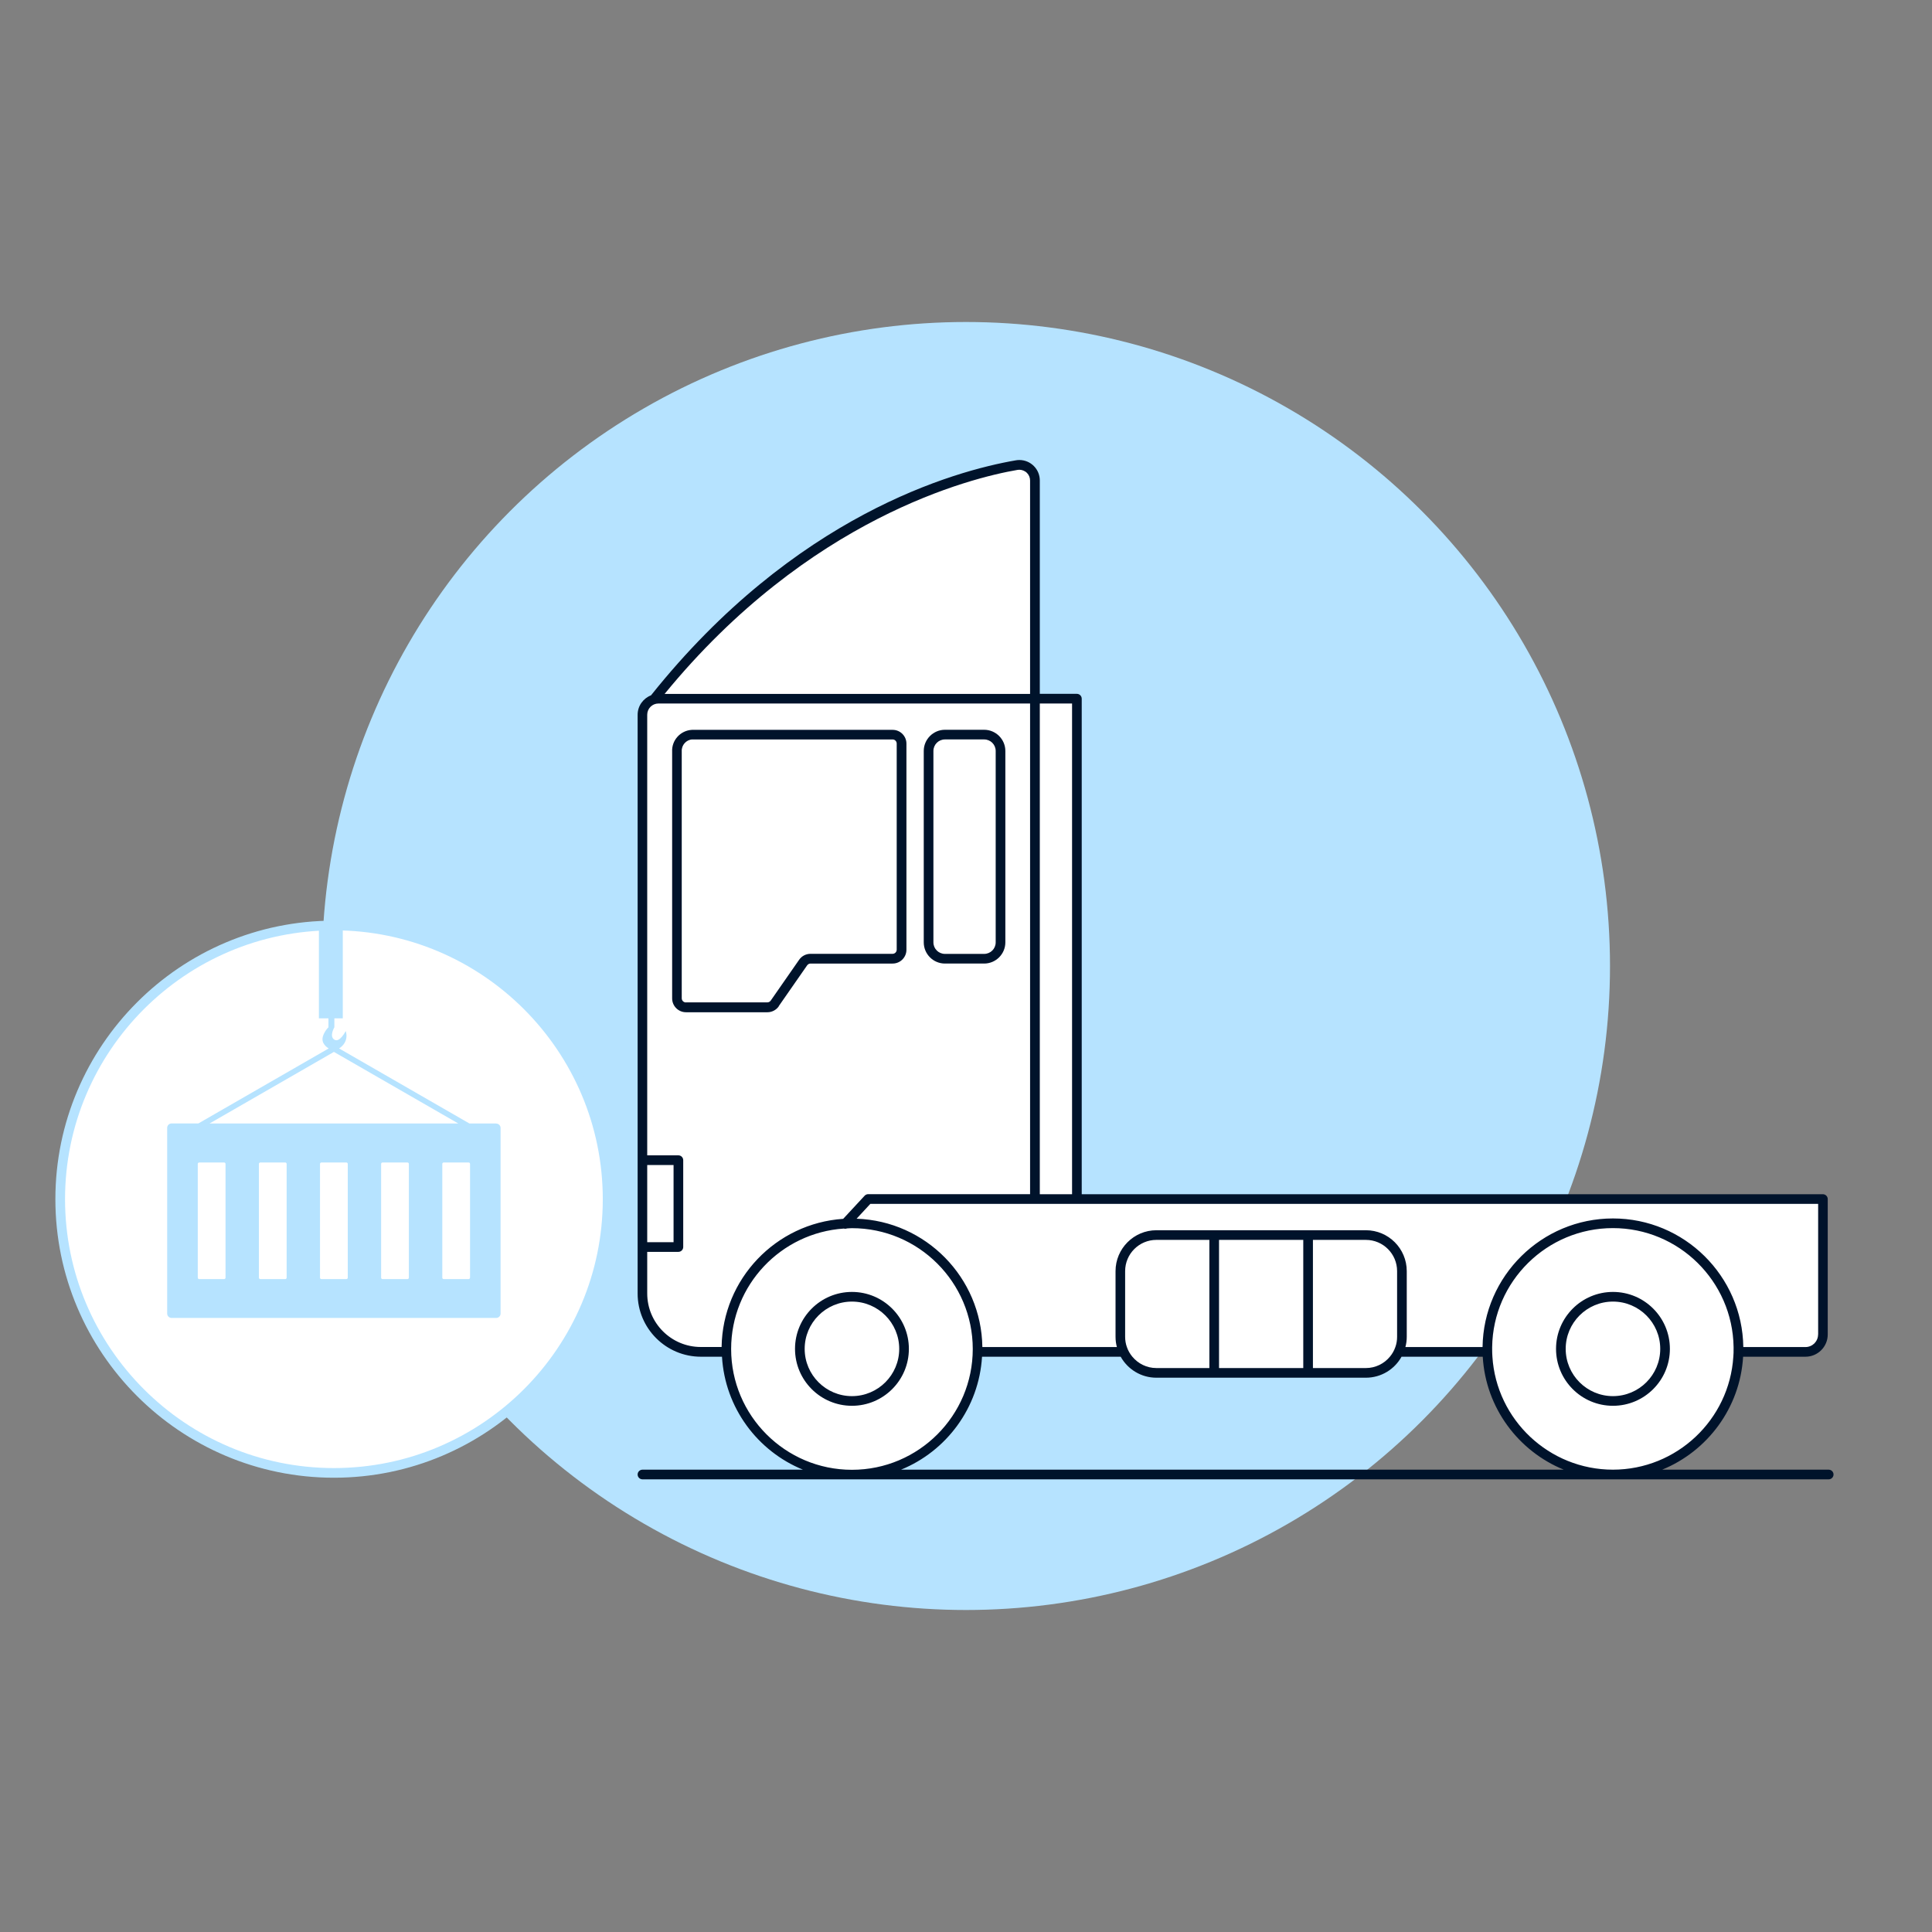
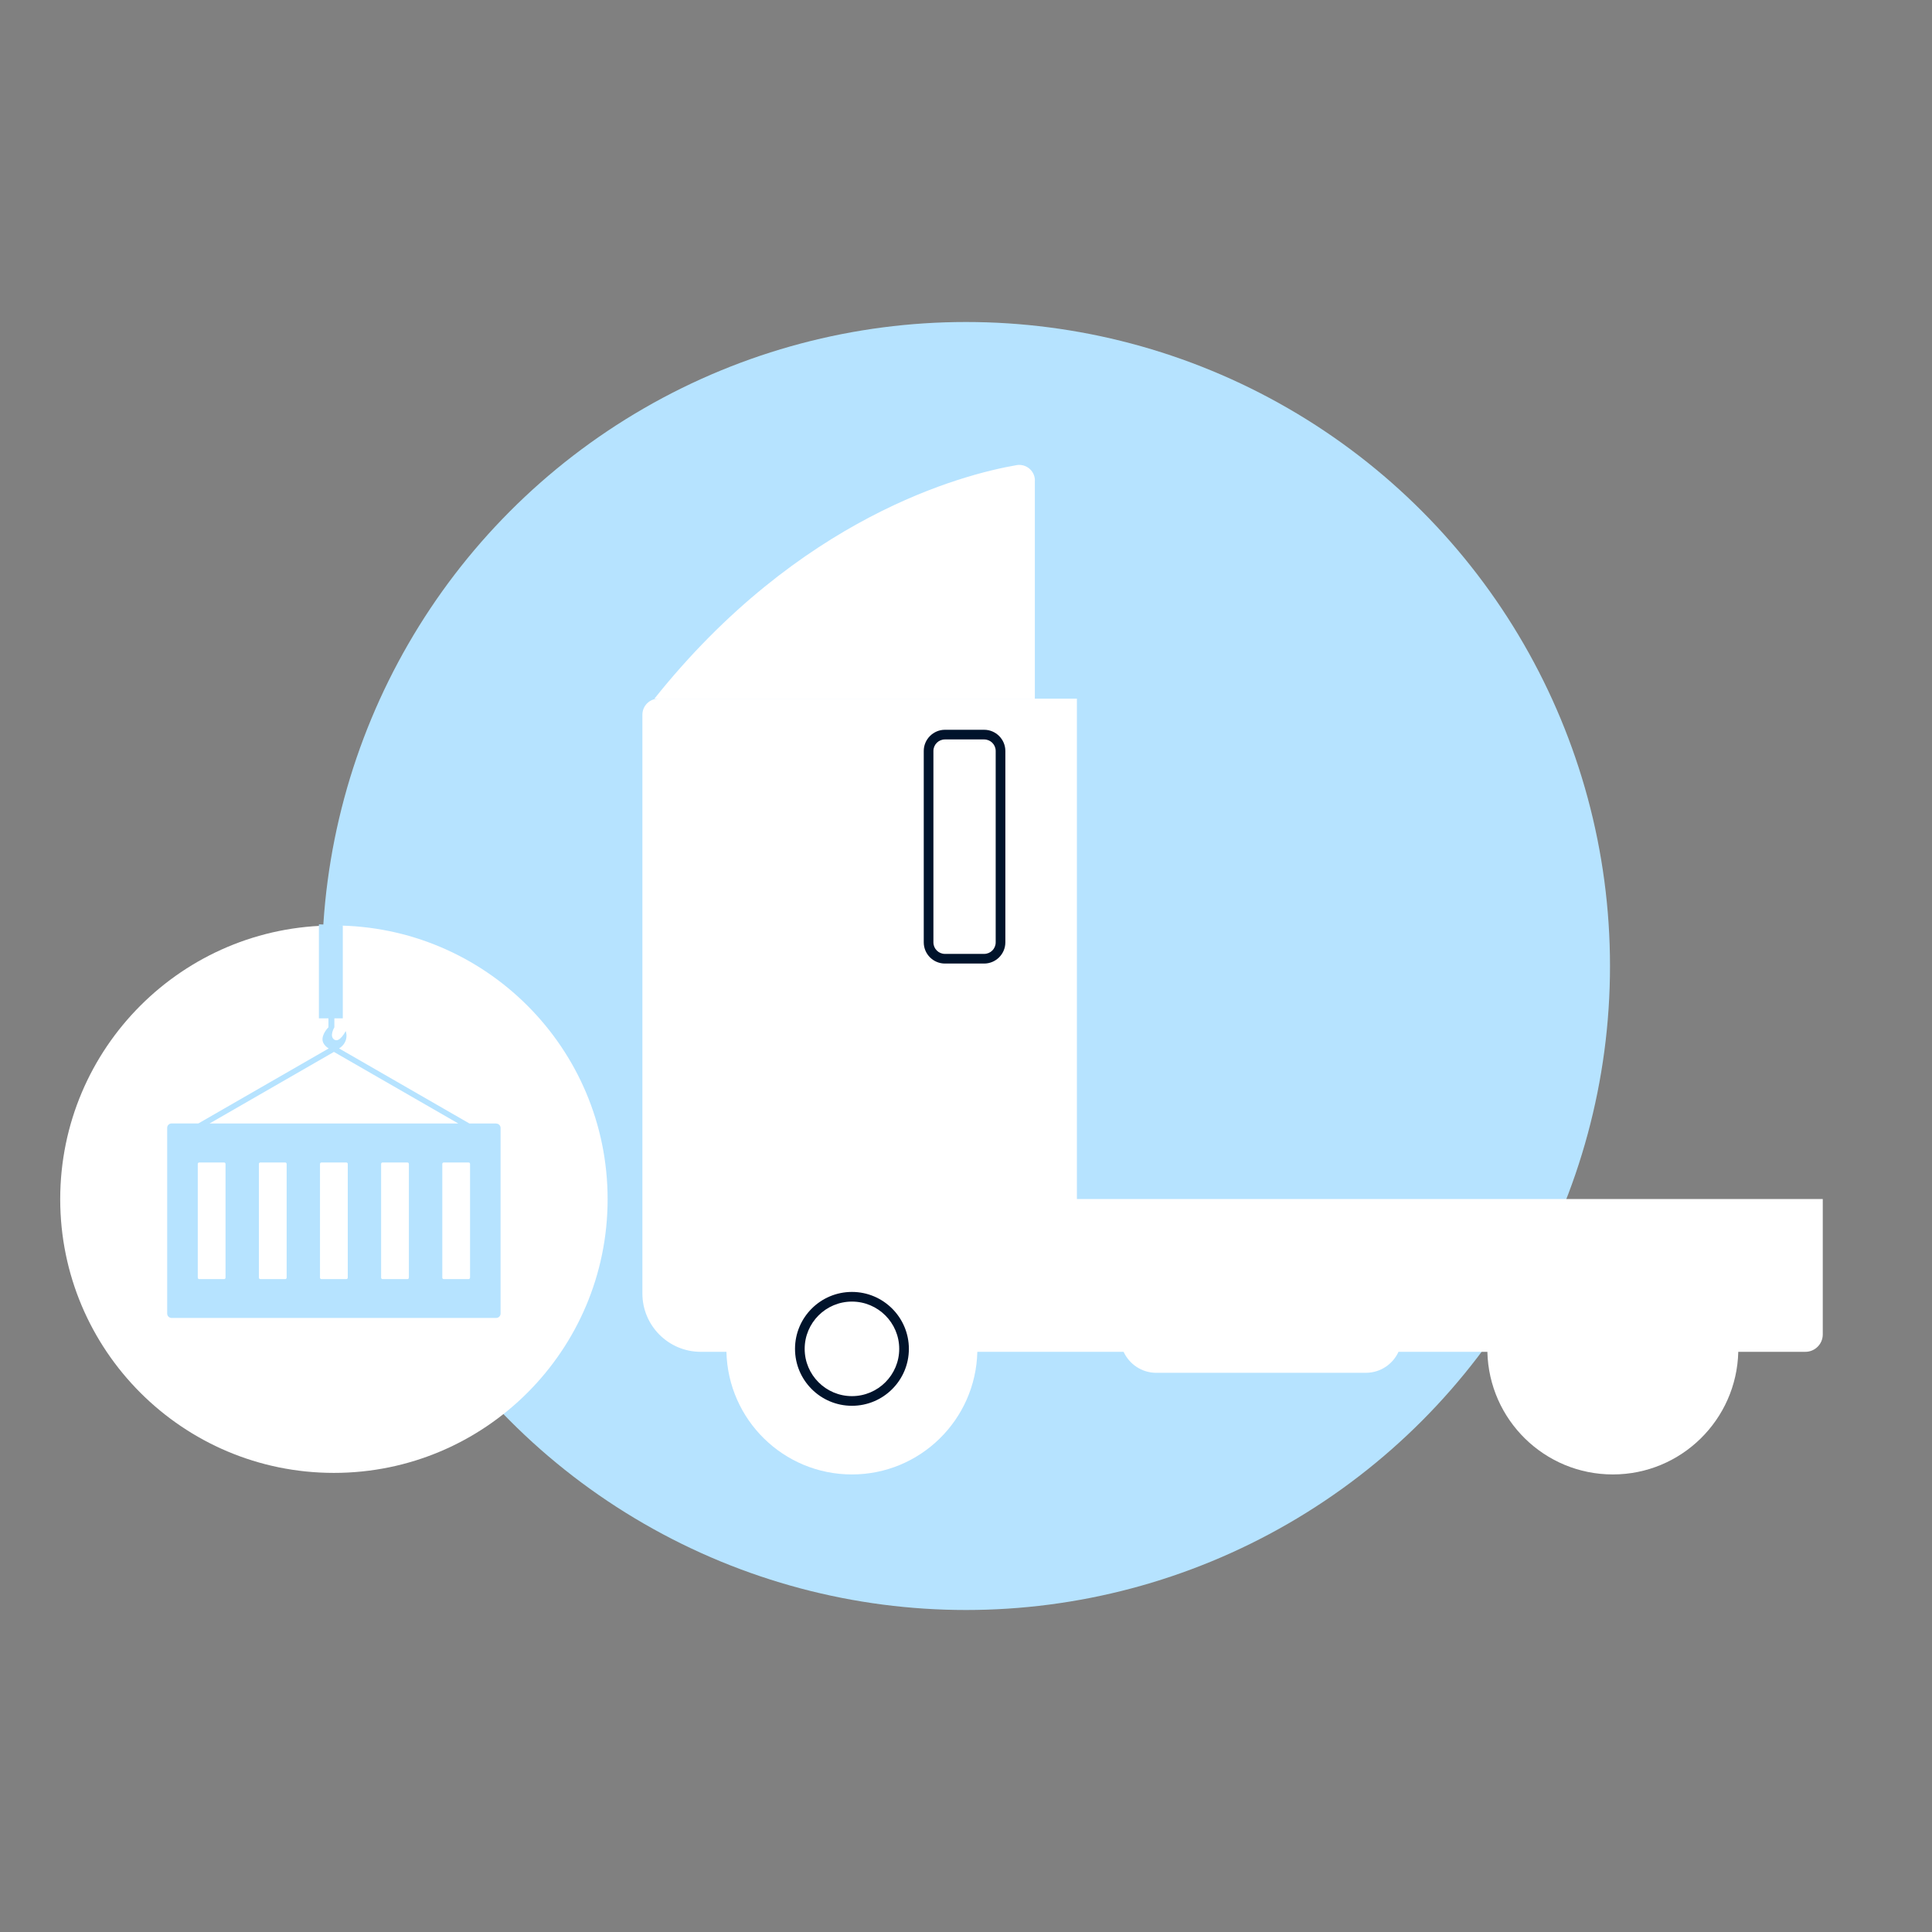
<svg xmlns="http://www.w3.org/2000/svg" id="Advantages_for_all" viewBox="0 0 300 300" width="120" height="120">
  <rect x="0" y="0" width="300" height="300" fill="#808080" stroke="none" />
  <defs>
    <style>.cls-1{fill:#00132b;}.cls-2{fill:#fff;}.cls-3{fill:#b6e3ff;}</style>
  </defs>
  <g id="Ellipse_278">
    <circle class="cls-3" cx="150" cy="150" r="100" />
  </g>
  <circle class="cls-2" cx="51.85" cy="186.21" r="42.5" />
-   <path class="cls-3" d="M51.85,229.46c-23.85,0-43.25-19.4-43.25-43.25s19.4-43.25,43.25-43.25,43.25,19.4,43.25,43.25-19.4,43.25-43.25,43.25Zm0-85c-23.02,0-41.75,18.73-41.75,41.75s18.73,41.75,41.75,41.75,41.75-18.73,41.75-41.75-18.73-41.75-41.75-41.75Z" />
  <g id="Path_3866">
    <path class="cls-3" d="M77.06,174.46h-4.16l-20.25-11.66c.18-.1,.34-.23,.48-.38,.62-.6,.84-1.5,.55-2.32,0,0-.93,1.86-1.76,1.34-.84-.52,0-1.92,0-1.92v-1.39h1.31v-14.46l-3.71-.14v14.6h1.48v1.39c-.36,.35-1.26,1.51-.79,2.43,.19,.36,.48,.65,.83,.85l-20.24,11.65h-4.16c-.37,0-.68,.3-.68,.68v28.84c0,.37,.3,.68,.68,.68h50.41c.37,0,.68-.3,.68-.68v-28.82c0-.37-.3-.68-.67-.68h0Zm-25.21-11.12l19.32,11.12H32.53l19.32-11.12Zm-16.83,35.06c0,.12-.1,.22-.22,.22h-3.87c-.12,0-.22-.1-.22-.22v-17.67c0-.12,.1-.22,.22-.22h3.87c.12,0,.22,.1,.22,.22v17.67Zm9.49,0c0,.12-.1,.22-.22,.22h-3.87c-.12,0-.22-.1-.22-.22v-17.67c0-.12,.1-.22,.22-.22h3.87c.12,0,.22,.1,.22,.22v17.67Zm9.49,0c0,.12-.1,.22-.22,.22h-3.87c-.12,0-.22-.1-.22-.22v-17.67c0-.12,.1-.22,.22-.22h3.87c.12,0,.22,.1,.22,.22v17.67Zm9.49,0c0,.12-.1,.22-.22,.22h-3.87c-.12,0-.22-.1-.22-.22v-17.67c0-.12,.1-.22,.22-.22h3.87c.12,0,.22,.1,.22,.22v17.67Zm9.49,0c0,.12-.1,.22-.22,.22h-3.86c-.12,0-.22-.1-.22-.22v-17.67c0-.12,.1-.22,.22-.22h3.87c.12,0,.22,.1,.22,.22v17.67Z" />
  </g>
  <g>
    <path class="cls-2" d="M160.7,74.62c0-1.34-1.09-2.43-2.44-2.43-.14,0-.28,.01-.42,.04-8.38,1.45-33.71,8.03-56.23,36.27h59.08v-33.88Z" />
    <path class="cls-2" d="M167.22,186.19V108.49H102.24c-1.37,0-2.49,1.11-2.49,2.49v89.87c0,5,4.06,9.06,9.06,9.06h3.99c.25,10.56,8.87,19.04,19.48,19.04s19.23-8.49,19.48-19.04h8.93s13.78,0,13.78,0c.89,1.92,2.83,3.26,5.08,3.26h32.53c2.26,0,4.2-1.34,5.08-3.26h13.8c.25,10.56,8.87,19.04,19.48,19.04s19.23-8.49,19.48-19.04h10.42c1.49,0,2.7-1.21,2.7-2.7v-21.03h-115.84Z" />
  </g>
  <g>
    <path class="cls-1" d="M146.73,149.62h6.09c1.81,0,3.29-1.48,3.29-3.29v-29.72c0-1.81-1.48-3.29-3.29-3.29h-6.09c-1.81,0-3.29,1.48-3.29,3.29v29.72c0,1.81,1.47,3.29,3.29,3.29Zm-1.79-33.01c0-.99,.8-1.79,1.79-1.79h6.09c.99,0,1.79,.8,1.79,1.79v29.72c0,.99-.8,1.79-1.79,1.79h-6.09c-.99,0-1.79-.8-1.79-1.79v-29.72Z" />
-     <path class="cls-1" d="M120.92,156.24l4.41-6.34c.12-.17,.32-.28,.53-.28h12.75c1.18,0,2.14-.96,2.14-2.14v-32.01c0-1.18-.96-2.14-2.14-2.14h-31.16c-1.79,.09-3.17,1.62-3.08,3.38v38.32c0,1.18,.96,2.15,2.15,2.15h12.65c.7,0,1.36-.35,1.76-.92Zm-14.41-.58c-.36,0-.65-.29-.65-.65v-38.35c-.05-.96,.7-1.79,1.62-1.84h31.12c.36,0,.64,.29,.64,.64v32.01c0,.35-.29,.64-.64,.64h-12.75c-.7,0-1.36,.34-1.76,.92l-4.41,6.34c-.12,.17-.32,.28-.53,.28h-12.65Z" />
    <path class="cls-1" d="M141.13,209.45c0-4.87-3.96-8.84-8.84-8.84s-8.84,3.96-8.84,8.84,3.96,8.84,8.84,8.84,8.84-3.96,8.84-8.84Zm-8.84,7.34c-4.05,0-7.34-3.29-7.34-7.34s3.29-7.34,7.34-7.34,7.34,3.29,7.34,7.34-3.29,7.34-7.34,7.34Z" />
-     <path class="cls-1" d="M250.46,200.61c-4.87,0-8.84,3.96-8.84,8.84s3.96,8.84,8.84,8.84,8.84-3.96,8.84-8.84-3.96-8.84-8.84-8.84Zm0,16.18c-4.05,0-7.34-3.29-7.34-7.34s3.29-7.34,7.34-7.34,7.34,3.29,7.34,7.34-3.29,7.34-7.34,7.34Z" />
-     <path class="cls-1" d="M283.95,228.21h-25.85c7.04-2.88,12.1-9.6,12.57-17.54h9.69c1.9,0,3.45-1.55,3.45-3.45v-21.03c0-.41-.34-.75-.75-.75h-115.09V108.49c0-.41-.34-.75-.75-.75h-5.76v-33.13c0-.85-.33-1.65-.93-2.25-.6-.6-1.4-.93-2.25-.93-.2,0-.37,.02-.55,.05-9.6,1.66-34.34,8.55-56.64,36.49-1.21,.47-2.08,1.64-2.08,3.02v89.87c0,5.41,4.41,9.81,9.82,9.81h3.28c.47,7.95,5.53,14.67,12.57,17.54h-24.92c-.41,0-.75,.34-.75,.75s.34,.75,.75,.75h184.2c.41,0,.75-.34,.75-.75s-.34-.75-.75-.75Zm-33.49,0c-9.93,0-18.1-7.76-18.72-17.54-.03-.4-.04-.8-.04-1.21,0-.1,0-.2,0-.29,.15-10.22,8.51-18.47,18.75-18.47s18.59,8.25,18.74,18.47c0,.09,0,.19,0,.29,0,.41,0,.81-.04,1.21-.62,9.78-8.78,17.54-18.71,17.54Zm31.85-20.99c0,.53-.22,1.02-.57,1.38-.36,.35-.85,.57-1.38,.57h-9.66c-.15-11.04-9.17-19.97-20.24-19.97s-20.1,8.93-20.25,19.97h-11.98c.14-.51,.21-1.04,.21-1.59v-10.2c0-3.5-2.84-6.35-6.35-6.35h-8.96s0,0-.01,0c0,0,0,0-.01,0h-14.55s0,0-.01,0,0,0-.01,0h-8.97c-3.5,0-6.35,2.85-6.35,6.35v10.2c0,.55,.07,1.08,.21,1.59h-20.89c-.15-10.8-8.79-19.56-19.53-19.93l2.13-2.3h25.55s.01,0,.02,0h6.51s.01,0,.02,0h115.08v20.28Zm-66.49,3.45c-.88,1.07-2.23,1.76-3.73,1.76h-8.22v-19.9h8.22c2.68,0,4.85,2.17,4.85,4.85v10.2c0,.56-.09,1.09-.27,1.59-.19,.55-.48,1.06-.85,1.5Zm-40.84-1.5c-.18-.5-.27-1.03-.27-1.59v-10.2c0-2.68,2.18-4.85,4.85-4.85h8.23v19.9h-8.23c-1.5,0-2.84-.69-3.73-1.76-.37-.44-.66-.95-.85-1.5Zm14.31-16.64h13.08v19.9h-13.08v-19.9Zm-22.82-7.09h-5.01V109.24h5.01v76.19Zm-8.49-112.47c.1-.02,.19-.03,.29-.03,.41,0,.87,.17,1.19,.49,.32,.32,.49,.74,.49,1.19v33.13h-56.75c22.36-27.31,47.51-33.53,54.77-34.78Zm-57.48,107.93h4.09v11.99h-4.09v-11.99Zm0,19.96v-6.47h4.84c.41,0,.75-.34,.75-.75v-13.49c0-.41-.34-.75-.75-.75h-4.84V110.98c0-.96,.78-1.74,1.74-1.74h57.71v76.19h-25.14c-.21,0-.41,.09-.55,.24l-3.33,3.59c-10.44,.7-18.73,9.32-18.88,19.9h-3.23c-4.59,0-8.32-3.73-8.32-8.31Zm13.03,8.6c0-9.92,7.74-18.04,17.5-18.69,.16,.05,.34,.04,.49-.02,.26-.01,.51-.04,.77-.04,10.34,0,18.76,8.41,18.76,18.76s-8.41,18.76-18.76,18.76-18.76-8.41-18.76-18.76Zm38.95,1.21h21.54c1.08,1.94,3.16,3.26,5.54,3.26h32.53c2.39,0,4.47-1.32,5.54-3.26h12.61c.46,7.95,5.54,14.67,12.58,17.54h-102.91c7.04-2.87,12.1-9.6,12.58-17.54Z" />
  </g>
</svg>